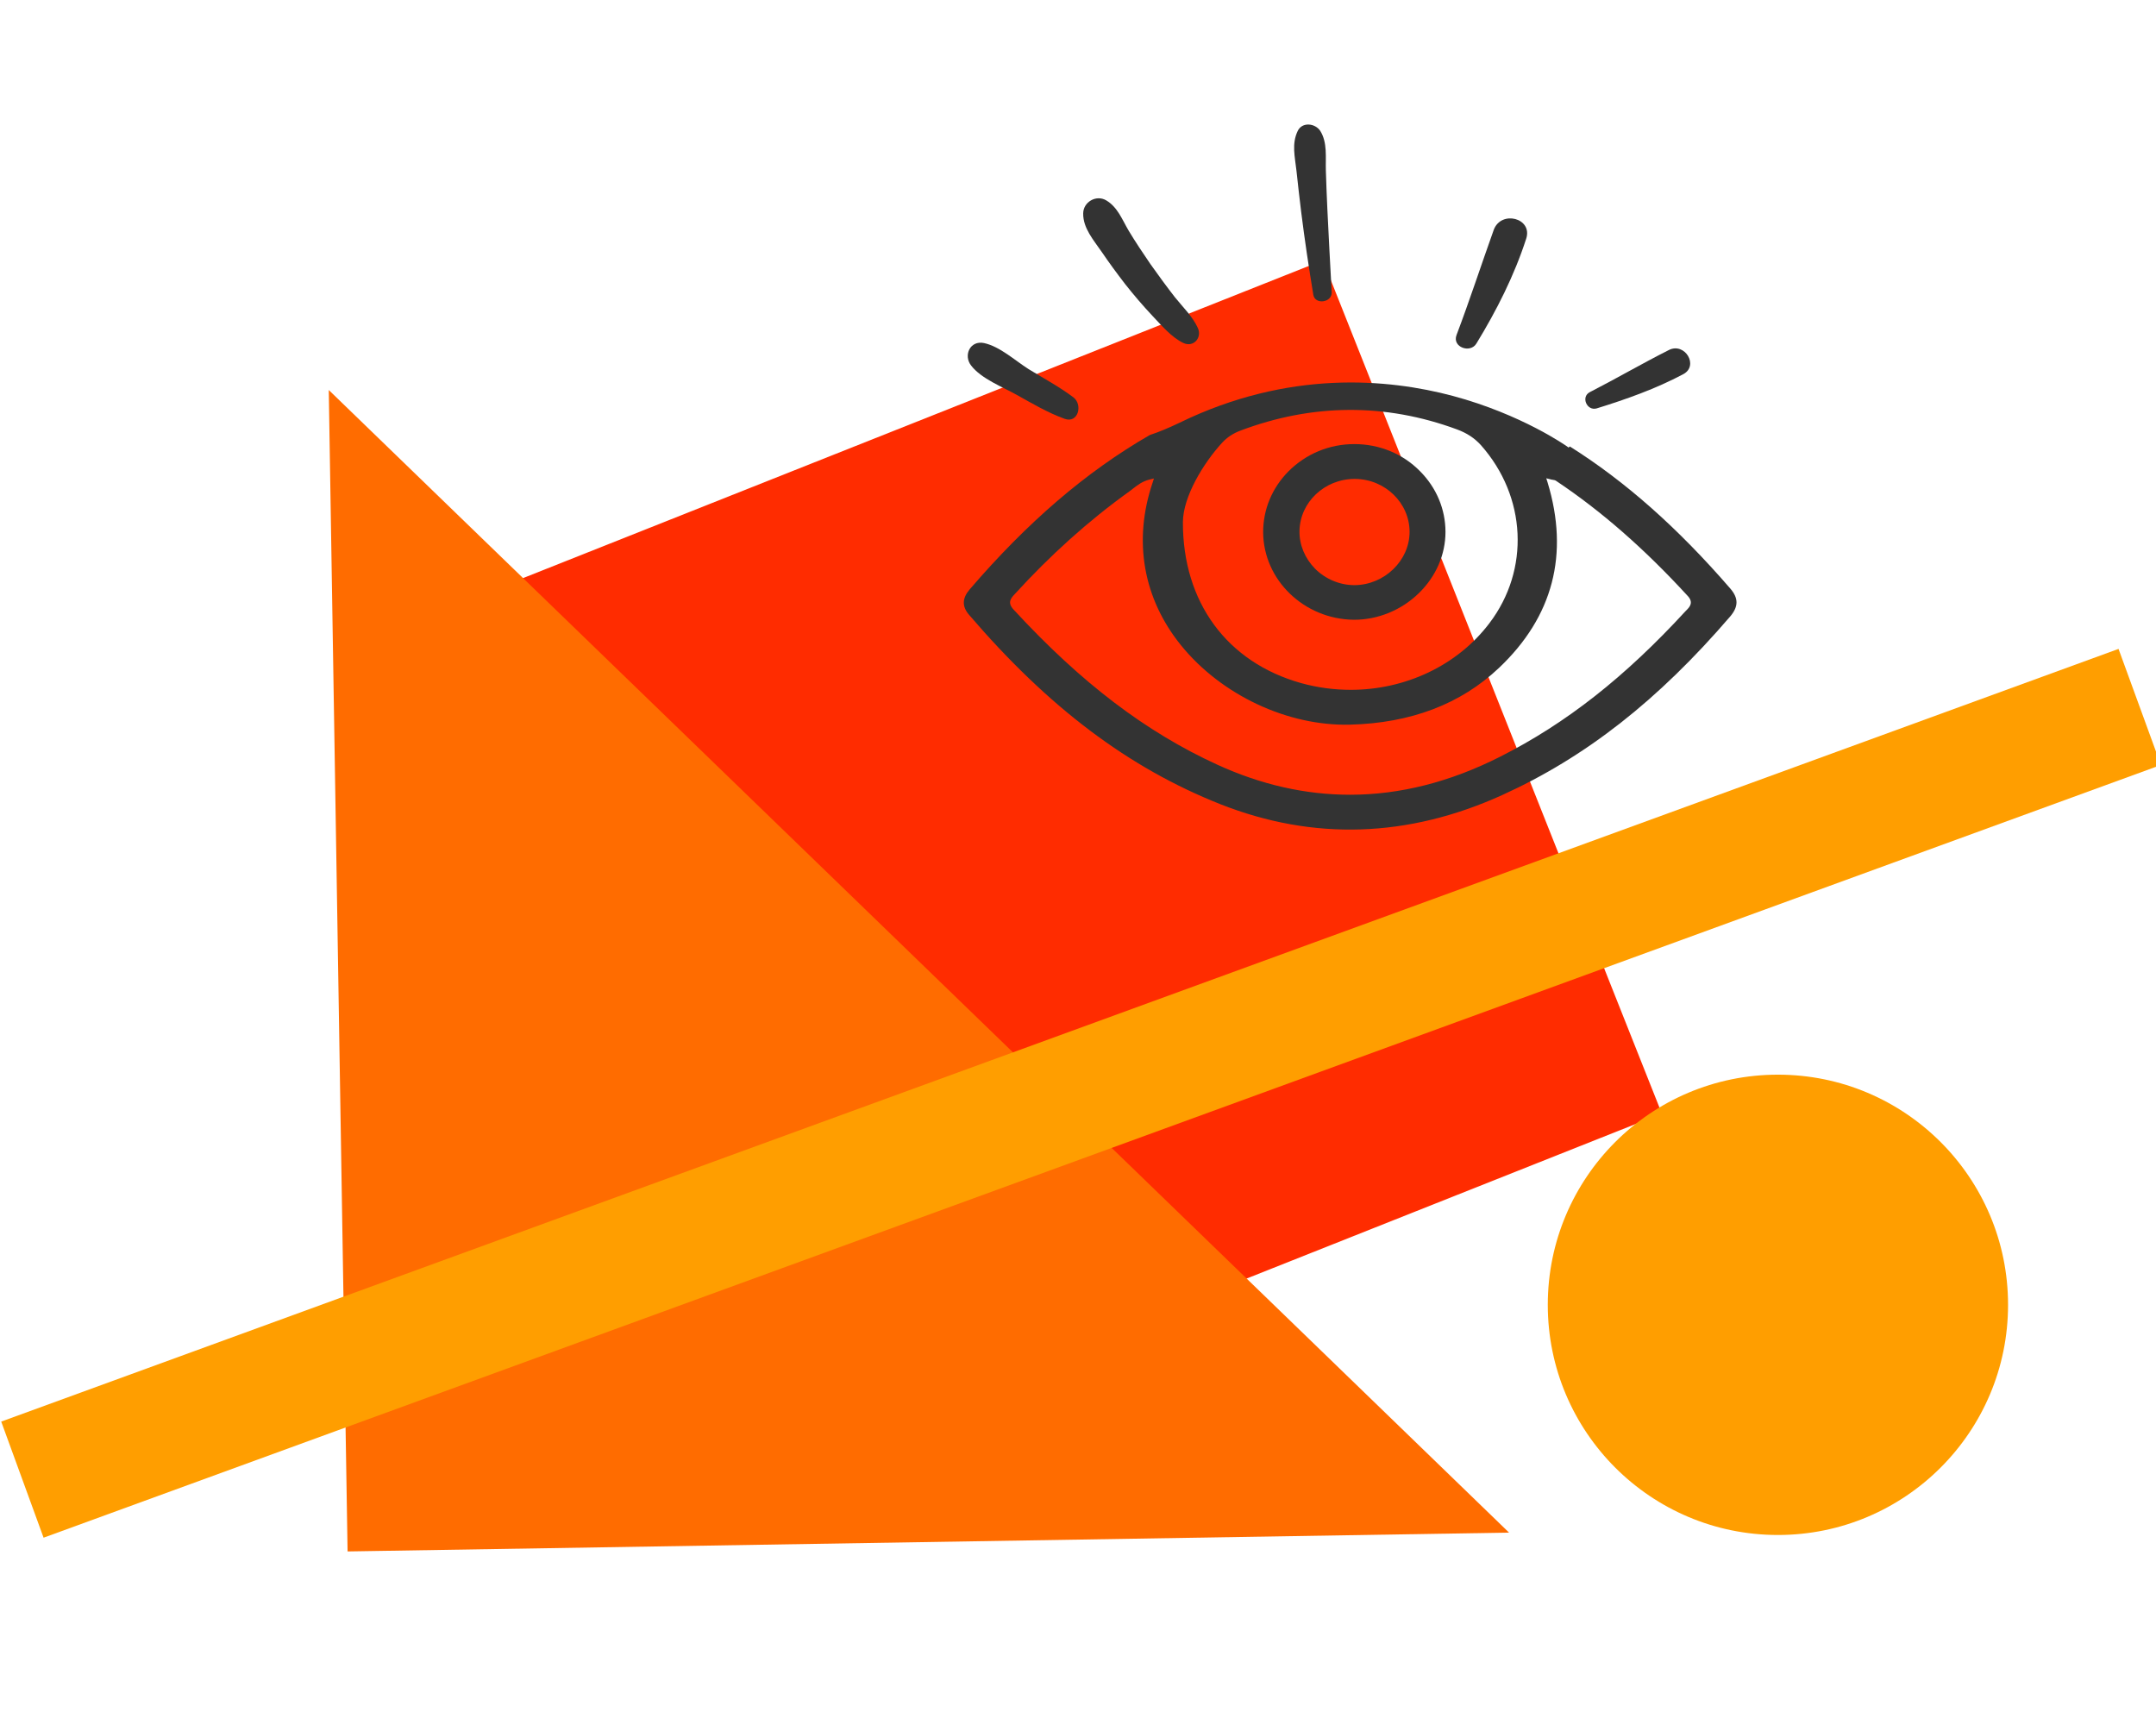
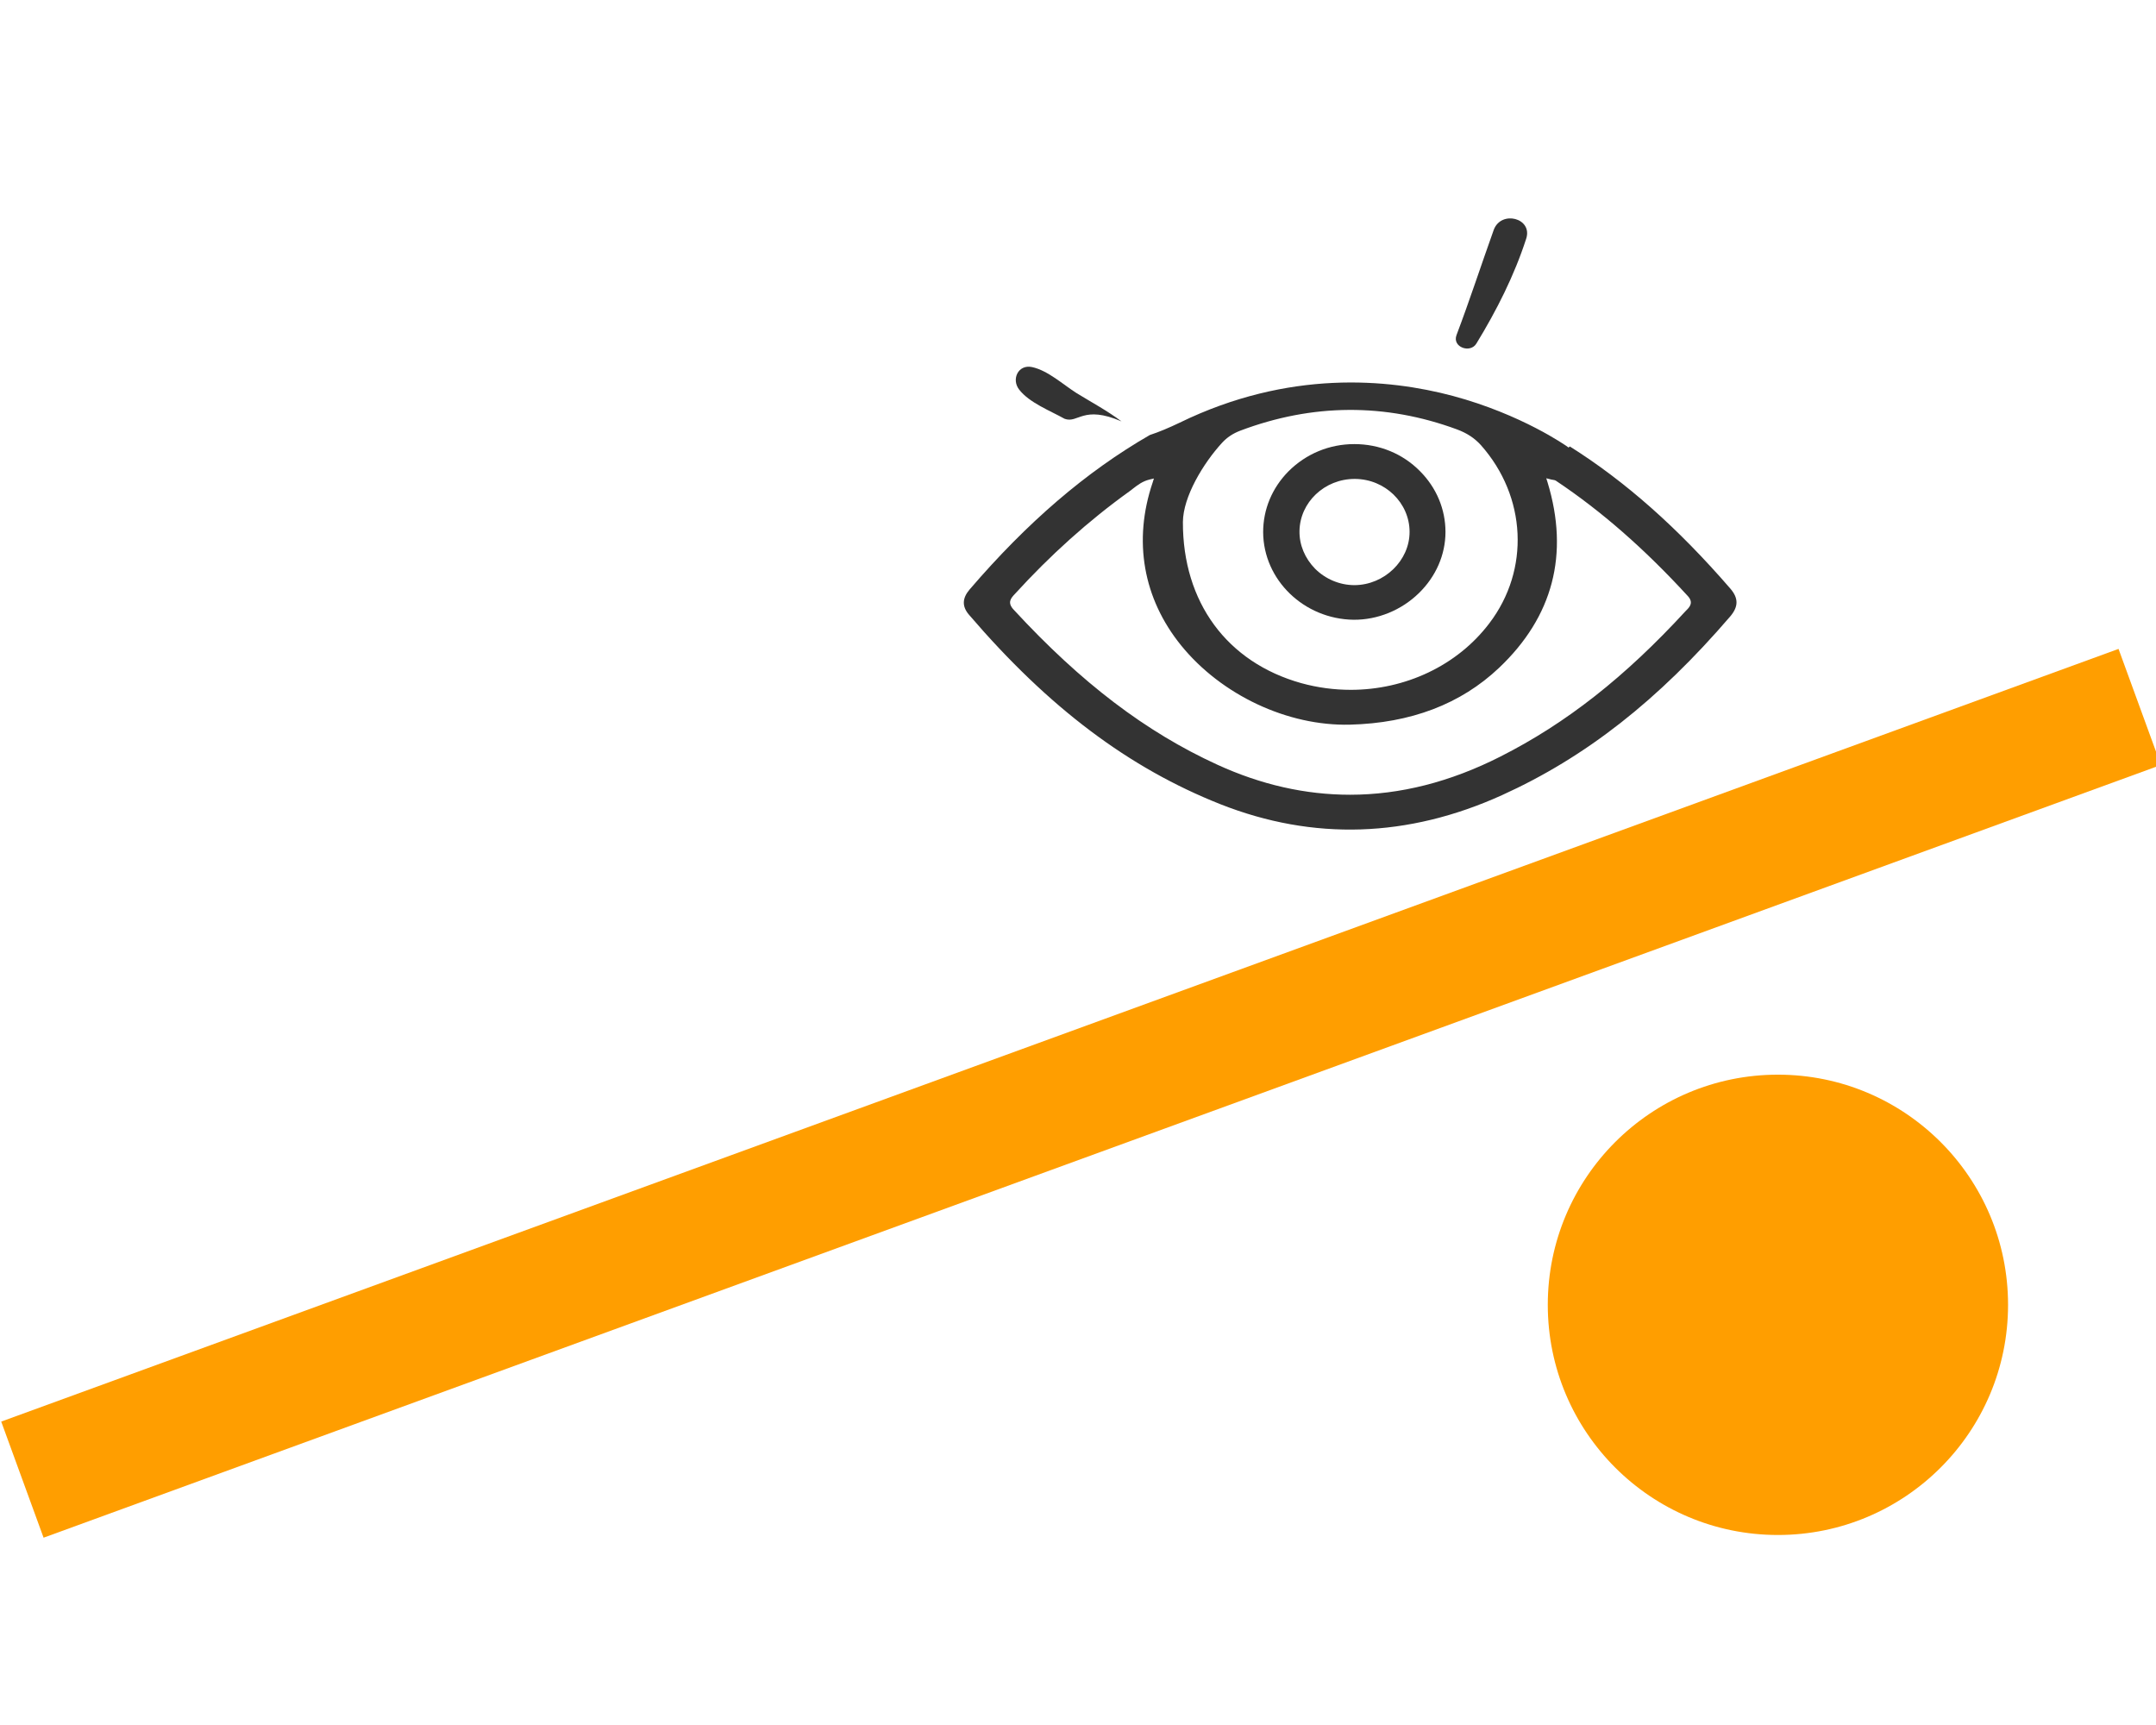
<svg xmlns="http://www.w3.org/2000/svg" version="1.1" id="Layer_1" x="0px" y="0px" viewBox="0 0 996.8 797.3" style="enable-background:new 0 0 996.8 797.3;" xml:space="preserve">
  <style type="text/css">
	.st0{fill:#FF2C00;}
	.st1{fill:#FF9E00;}
	.st2{fill:#FF6C00;}
	.st3{fill:#333333;}
</style>
  <g>
    <g>
-       <rect x="280.3" y="183.5" transform="matrix(-0.929 0.369 -0.369 -0.929 1096.448 581.838)" class="st0" width="424.6" height="424.6" />
      <circle class="st1" cx="822" cy="603.2" r="106.4" />
-       <polygon class="st2" points="152,180.3 160.7,717.2 697.7,708.5   " />
      <rect x="-20.5" y="476.8" transform="matrix(-0.94 0.343 -0.343 -0.94 1143.336 808.874)" class="st1" width="1041.4" height="57.1" />
    </g>
    <g>
      <g>
        <g>
          <g>
            <path class="st3" d="M668.3,245.9c0-10.5-4.2-20.5-11.8-28.1c-8-8.1-18.8-12.5-30.3-12.5c0,0,0,0-0.1,0       c-11.5,0-22.3,4.5-30.4,12.6c-7.6,7.7-11.7,17.6-11.7,28.1c0.1,22.1,18.9,40.2,41.8,40.5c11.1,0.1,22.1-4.4,30.2-12.3       C663.9,266.5,668.3,256.4,668.3,245.9z M651.7,245.9c0,13.3-11.7,24.5-25.4,24.6c0,0-0.1,0-0.1,0c-6.8,0-13.4-2.8-18.2-7.6       c-4.7-4.8-7.3-11-7.2-17.4c0.2-13.3,11.6-24.1,25.5-24.1c0.1,0,0.1,0,0.2,0C640.4,221.5,651.7,232.5,651.7,245.9z" />
            <path class="st3" d="M448.3,272.5c-3.5,4.1-3.6,7.9-0.2,11.8c36.8,42.9,73.8,70.7,116.2,87.5c42.9,16.9,86.6,15.5,130.1-4.2       c38.6-17.5,72.2-43.8,105.6-82.7c3.8-4.5,3.8-8.4,0-12.8c-24.3-28.1-48.6-49.6-74.2-65.7l-0.6,0.5l-0.8-0.6       c-0.2-0.1-20.7-14.7-52.8-23.3c-29.7-7.9-75.7-12.2-126.2,12.4c-4.8,2.3-9.5,4.3-13.8,5.7C502.1,218.1,474.9,241.5,448.3,272.5       z M688.6,288.1c-14.9,19.7-39,30.8-64.1,30.8c-7.6,0-15.3-1-22.9-3.1c-34.3-9.6-54.8-37.4-54.7-74.5       c0.1-11.7,9.4-27.1,18.1-36.6c2.3-2.5,5-4.3,8.4-5.6c33.4-12.6,67.1-12.8,100.2-0.6c4.6,1.7,8.1,4,11.1,7.3       C705.8,229.6,707.4,263.4,688.6,288.1z M469.2,274.6c16.3-17.9,34.1-33.9,52.9-47.4c0.6-0.4,1.2-0.9,1.7-1.3       c2.2-1.7,4.4-3.4,7.6-4.2l2.1-0.5l-0.6,1.9c-9.1,26.9-4.4,53.6,13.2,75.3c18.6,22.9,49.2,37.3,78,36.6       c28.1-0.7,51.3-9.5,69-26.3c24.9-23.6,32.5-52.5,22.4-85.7l-0.6-1.9l2,0.5c0.4,0.1,0.7,0.2,1,0.2c0.7,0.1,1.2,0.2,1.7,0.6       c20.8,13.9,40.7,31.3,60.7,53.1c2.8,3,0.9,5.1-0.5,6.5l-0.4,0.4c-28,30.5-55.3,52-85.8,67.4c-23.1,11.7-46.3,17.6-69.4,17.6       c-20.6,0-41.1-4.6-61.4-13.9c-33-15.1-62.9-37.8-94-71.5C465.5,278.6,467.4,276.5,469.2,274.6z" />
          </g>
        </g>
-         <path class="st3" d="M607.2,136.3c-2.1-12.7-4-25.4-5.6-38.2c-0.8-6.4-1.5-12.8-2.2-19.2c-0.7-6.4-2.3-12.4,0.6-18.4     c2.1-4.3,8.1-3.5,10.4,0c3.4,5.4,2.4,12.2,2.6,18.4c0.2,6,0.4,11.9,0.7,17.9c0.6,12.8,1.3,25.5,2,38.3     C615.9,139.9,608,141,607.2,136.3L607.2,136.3z" />
-         <path class="st3" d="M547,158.5c-5.5-2.7-9.9-8-14.1-12.4c-4.5-4.8-8.8-9.8-12.8-14.9c-3.7-4.8-7.3-9.7-10.7-14.7     c-3.7-5.4-8.7-11-8.6-17.8c0-5.3,6-8.8,10.6-6.1c5.3,3.1,7.4,8.9,10.4,14c3.2,5.3,6.6,10.4,10.1,15.5c3.7,5.2,7.4,10.3,11.3,15.3     c3.6,4.5,8.2,8.9,10.6,14.2C555.9,156.2,551.7,160.8,547,158.5L547,158.5z" />
-         <path class="st3" d="M492.2,193.6c-7.8-2.8-15-7.1-22.2-11.1c-6.6-3.7-16.3-7.4-21-13.5c-3.7-4.7-0.5-11.8,6-10.4     c7.3,1.6,14.2,8,20.5,12c7,4.3,14.3,8.2,20.8,13.1C500.7,187.1,498.5,195.9,492.2,193.6L492.2,193.6z" />
+         <path class="st3" d="M492.2,193.6c-6.6-3.7-16.3-7.4-21-13.5c-3.7-4.7-0.5-11.8,6-10.4     c7.3,1.6,14.2,8,20.5,12c7,4.3,14.3,8.2,20.8,13.1C500.7,187.1,498.5,195.9,492.2,193.6L492.2,193.6z" />
        <path class="st3" d="M673.4,154.9c6.1-16.1,11.4-32.4,17.2-48.6c3.4-9.3,18.2-5.5,15,4.1c-5.5,17-13.7,33.2-23,48.4     C679.8,163.5,671.3,160.5,673.4,154.9L673.4,154.9z" />
-         <path class="st3" d="M735,181.3c12.3-6.3,24.3-13.3,36.6-19.5c7.4-3.7,14,7.3,6.6,11.2c-12.6,6.7-26.4,11.6-40,15.8     C733.7,190.1,730.8,183.5,735,181.3L735,181.3z" />
      </g>
    </g>
  </g>
</svg>